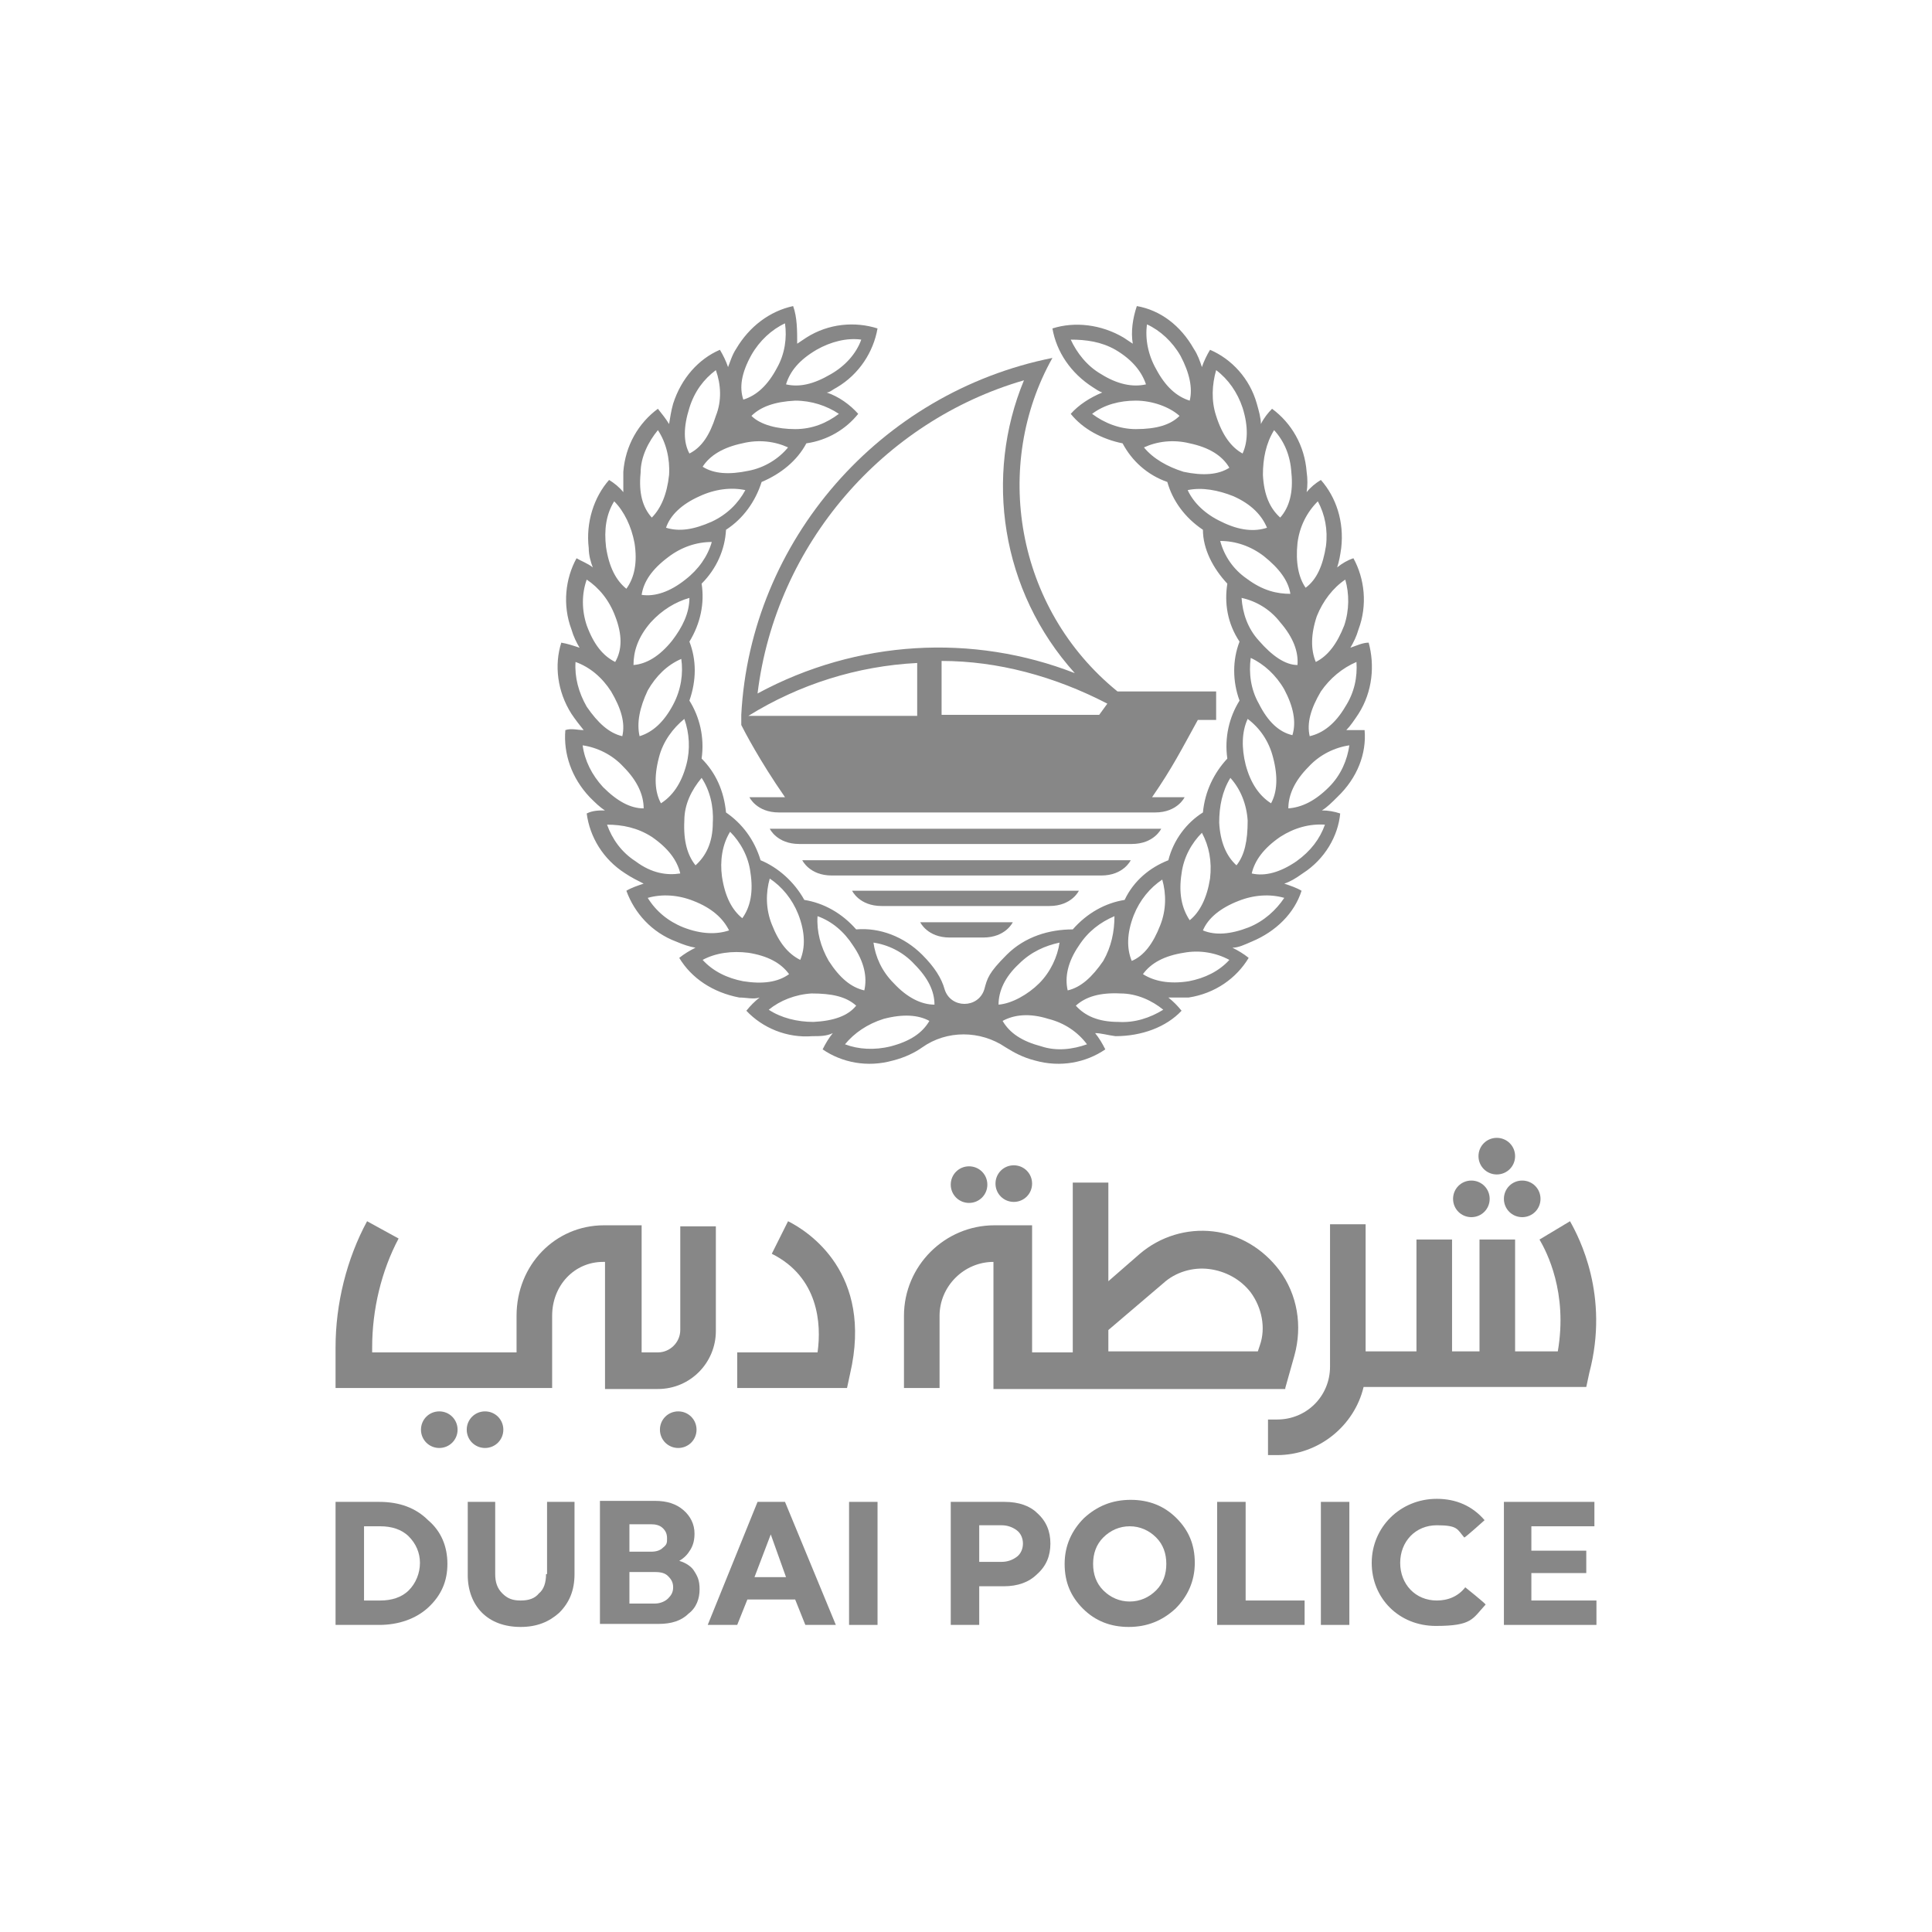
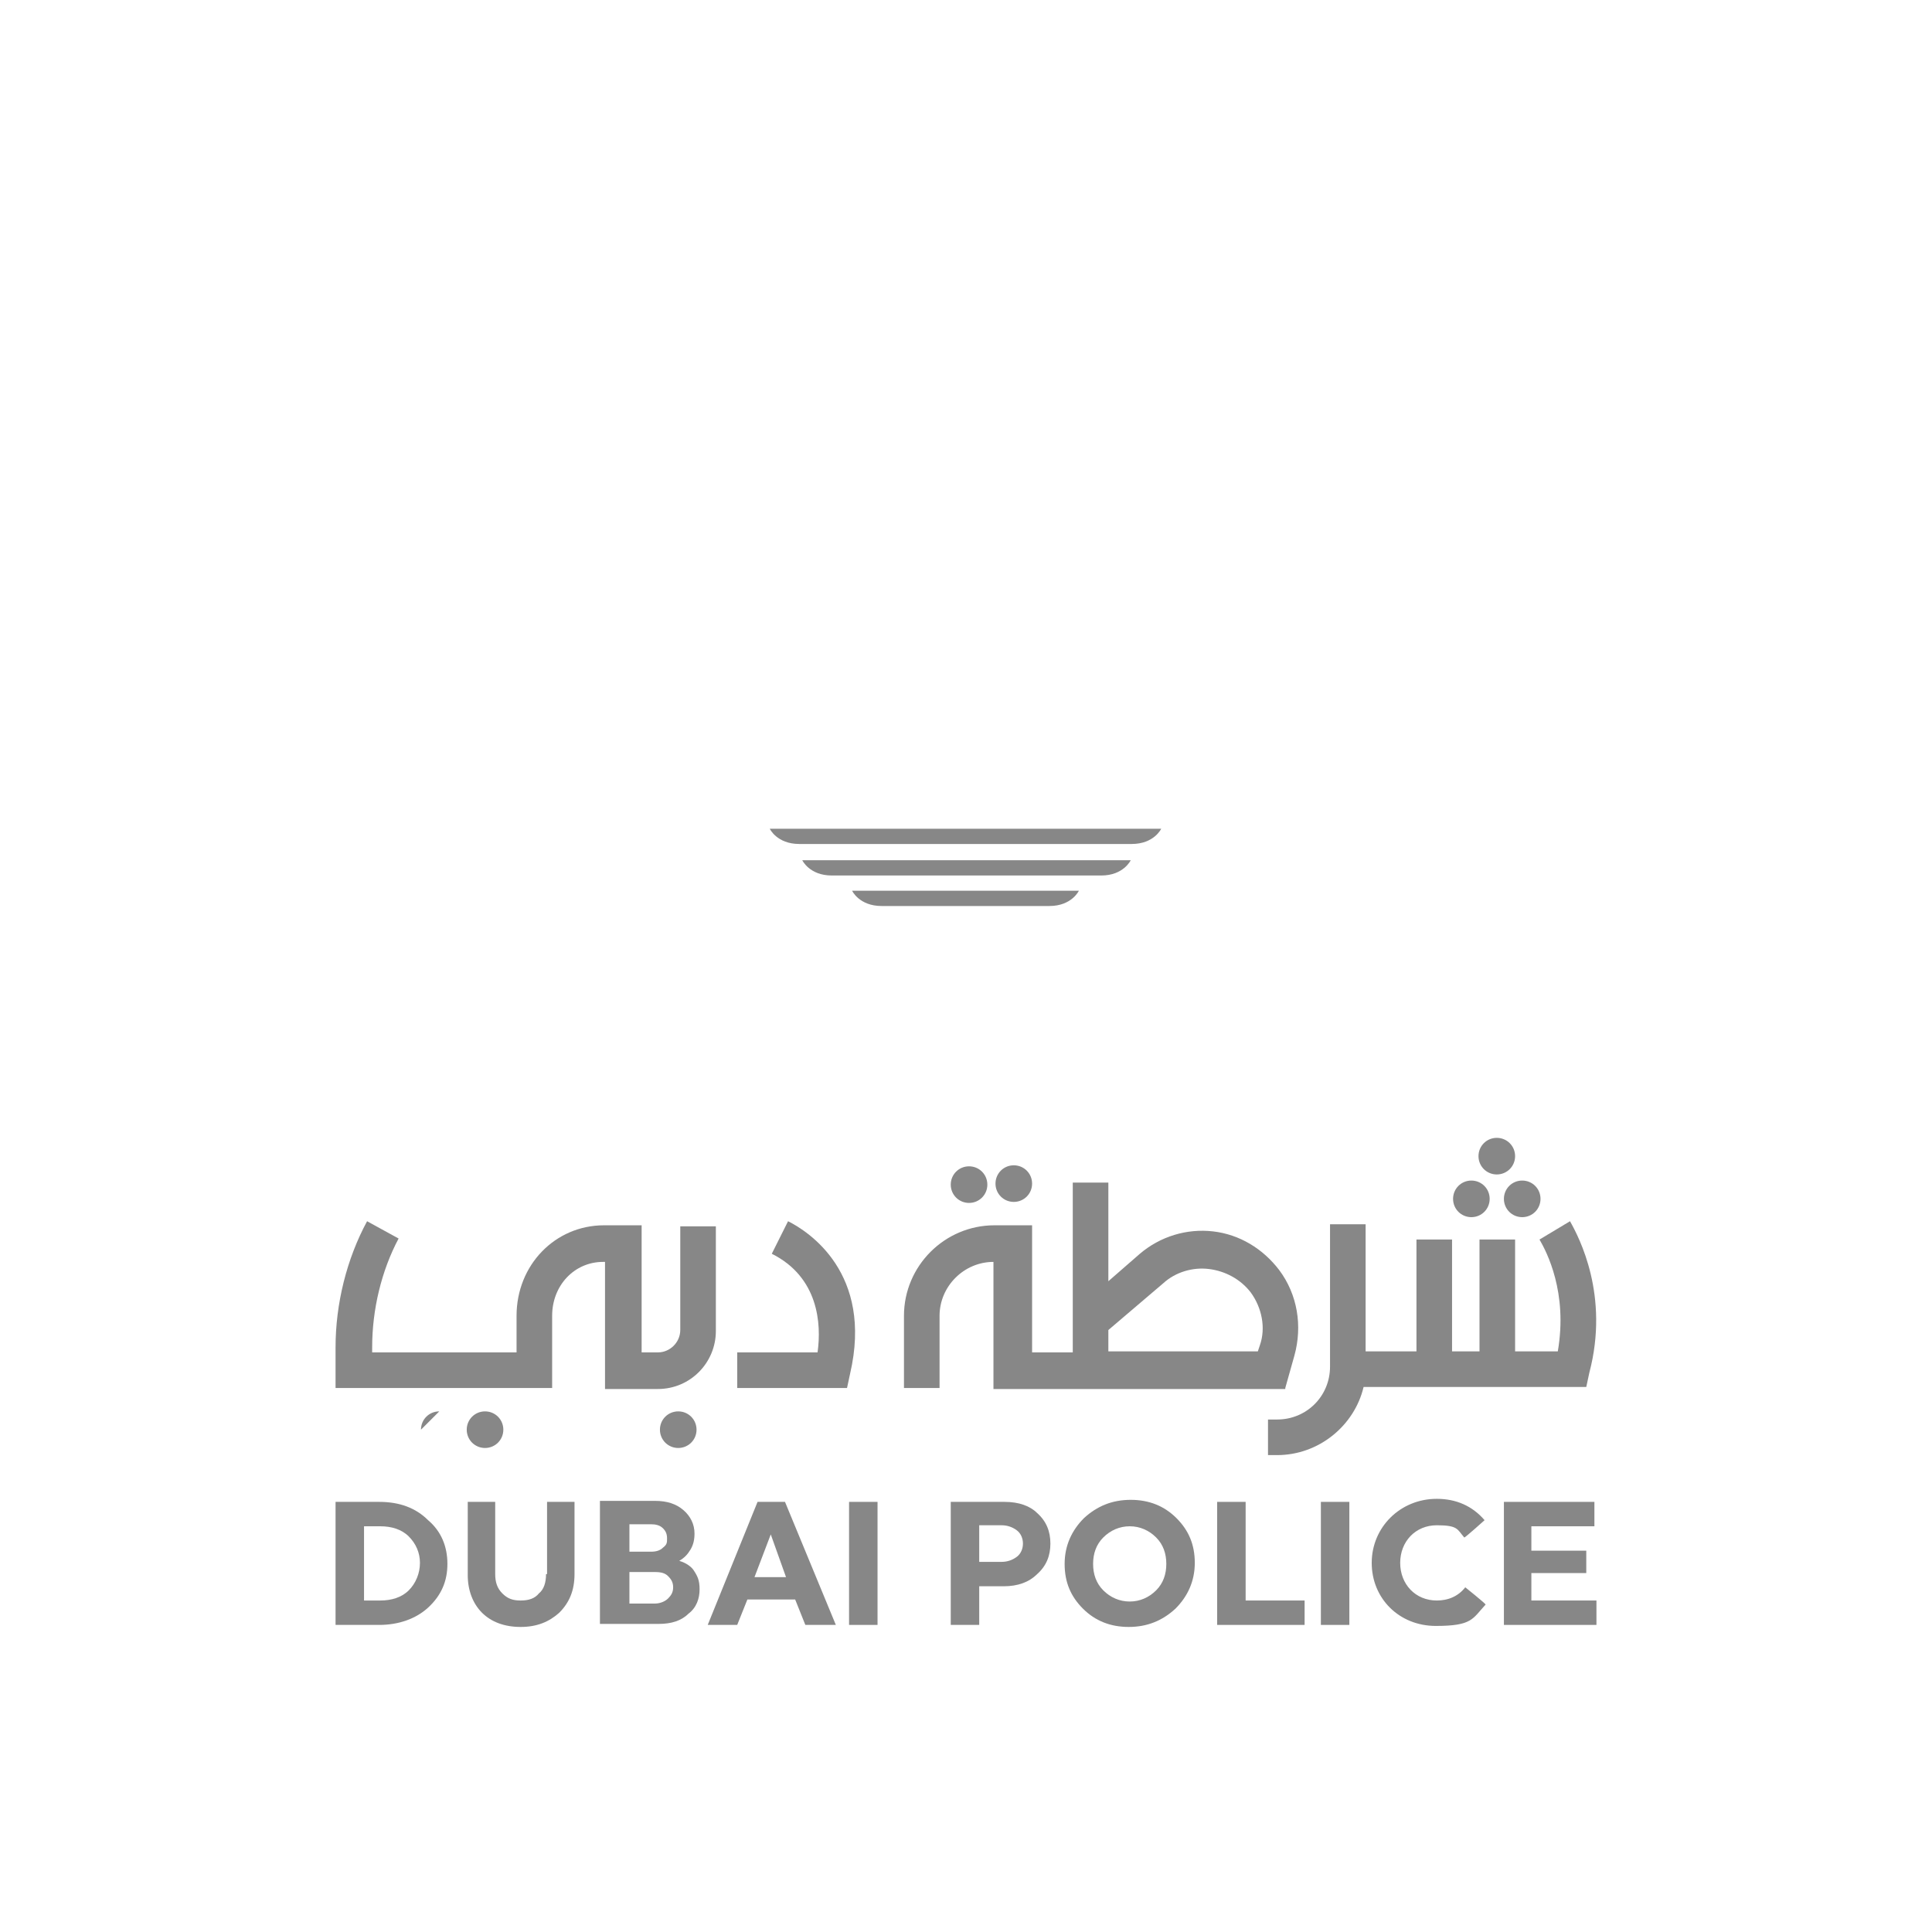
<svg xmlns="http://www.w3.org/2000/svg" id="Layer_1" data-name="Layer 1" version="1.1" viewBox="0 0 190 190">
  <defs>
    <style>
      .cls-1 {
        fill: #878787;
        stroke-width: 0px;
      }
    </style>
  </defs>
  <g>
    <path class="cls-1" d="M37.3,147.7h-4.3v12.1h4.3c1.9,0,3.6-.6,4.8-1.7,1.3-1.2,1.9-2.6,1.9-4.3s-.6-3.2-1.9-4.3c-1.2-1.2-2.8-1.8-4.8-1.8M40.2,156.4c-.7.7-1.7,1-2.8,1h-1.6v-7.3h1.6c1.1,0,2.1.3,2.8,1s1.1,1.6,1.1,2.6-.4,2-1.1,2.7" />
    <path class="cls-1" d="M53.7,154.8c0,.8-.2,1.5-.7,1.9-.4.5-1,.7-1.8.7s-1.3-.2-1.8-.7-.7-1.1-.7-1.9v-7.1h-2.7v7.2c0,1.5.5,2.8,1.4,3.7s2.2,1.4,3.8,1.4,2.8-.5,3.8-1.4c1-1,1.5-2.2,1.5-3.8v-7.1h-2.7v7.1h0Z" />
    <path class="cls-1" d="M66.8,153.5c.5-.3.8-.6,1.1-1.1s.4-1,.4-1.6c0-.9-.4-1.7-1.1-2.3s-1.6-.9-2.8-.9h-5.4v12.1h5.8c1.2,0,2.2-.3,2.9-1,.8-.6,1.1-1.5,1.1-2.4s-.2-1.3-.6-1.9c-.2-.3-.7-.7-1.4-.9M65.2,152.2c-.3.3-.7.4-1.2.4h-2.1v-2.7h2.1c.5,0,.9.1,1.2.4.3.3.4.6.4,1s0,.6-.4.9M61.9,154.6h2.5c.6,0,1,.1,1.3.4.3.3.5.6.5,1.1s-.2.8-.5,1.1-.8.5-1.3.5h-2.5v-3.1Z" />
    <path class="cls-1" d="M77.2,147.7h-2.7l-4.9,12.1h2.9l1-2.5h4.7l1,2.5h3l-5-12.1h0ZM77.3,155.1h-3.1l1.6-4.2,1.5,4.2Z" />
    <rect class="cls-1" x="83.5" y="147.7" width="2.8" height="12.1" />
    <path class="cls-1" d="M98.8,147.7h-5.3v12.1h2.8v-3.8h2.4c1.4,0,2.5-.4,3.3-1.2.9-.8,1.3-1.8,1.3-3s-.4-2.2-1.3-3c-.7-.7-1.8-1.1-3.2-1.1M96.3,150h2.2c.6,0,1.1.2,1.5.5s.6.8.6,1.3-.2,1-.6,1.3-.9.5-1.5.5h-2.2v-3.6Z" />
    <path class="cls-1" d="M111.2,147.5c-1.8,0-3.3.6-4.6,1.8-1.2,1.2-1.9,2.7-1.9,4.5s.6,3.2,1.8,4.4,2.7,1.8,4.5,1.8,3.3-.6,4.6-1.8c1.2-1.2,1.9-2.7,1.9-4.5s-.6-3.2-1.8-4.4-2.7-1.8-4.5-1.8M113.7,156.4c-.7.7-1.6,1.1-2.6,1.1s-1.9-.4-2.6-1.1c-.7-.7-1-1.6-1-2.6s.3-1.9,1-2.6c.7-.7,1.6-1.1,2.6-1.1s1.9.4,2.6,1.1c.7.7,1,1.6,1,2.6s-.3,1.9-1,2.6" />
    <path class="cls-1" d="M144.1,156.1c-.7.9-1.7,1.3-2.8,1.3-2.1,0-3.6-1.6-3.6-3.7s1.5-3.7,3.6-3.7,2,.4,2.7,1.2h0c0,.1,2-1.7,2-1.7h0c-1.2-1.4-2.8-2.1-4.7-2.1-3.6,0-6.4,2.8-6.4,6.3s2.7,6.2,6.3,6.2,3.6-.7,4.9-2.1h0c0-.1-2-1.7-2-1.7h0Z" />
    <polygon class="cls-1" points="122.5 147.7 119.7 147.7 119.7 159.8 128.3 159.8 128.3 157.4 122.5 157.4 122.5 147.7" />
    <rect class="cls-1" x="129.9" y="147.7" width="2.8" height="12.1" />
    <polygon class="cls-1" points="150.6 157.4 150.6 154.7 156 154.7 156 152.5 150.6 152.5 150.6 150.1 156.8 150.1 156.8 147.7 147.9 147.7 147.9 159.8 157 159.8 157 157.4 150.6 157.4" />
    <path class="cls-1" d="M99.7,118.2c1,0,1.8-.8,1.8-1.8s-.8-1.8-1.8-1.8-1.8.8-1.8,1.8.8,1.8,1.8,1.8" />
    <path class="cls-1" d="M147.2,115.5c1,0,1.8-.8,1.8-1.8s-.8-1.8-1.8-1.8-1.8.8-1.8,1.8.8,1.8,1.8,1.8" />
    <path class="cls-1" d="M144.7,119.7c1,0,1.8-.8,1.8-1.8s-.8-1.8-1.8-1.8-1.8.8-1.8,1.8.8,1.8,1.8,1.8" />
    <path class="cls-1" d="M147.9,117.9c0,1,.8,1.8,1.8,1.8s1.8-.8,1.8-1.8-.8-1.8-1.8-1.8-1.8.8-1.8,1.8" />
    <path class="cls-1" d="M154.4,120.1l-3,1.8c.7,1.2,2.8,5.2,1.8,11h-4.2v-11h-3.5v11h-2.7v-11h-3.5v11h-5v-12.5h-3.5v14c0,2.9-2.3,5.2-5.2,5.2h-.9v3.5h.9c4.1,0,7.6-2.9,8.5-6.7h21.9l.3-1.4c2-7.6-1-13.3-1.9-14.9" />
    <path class="cls-1" d="M77.5,120.1l-1.6,3.2c4.6,2.3,4.9,6.9,4.5,9.7h-7.9v3.5h10.8l.3-1.4c2.3-9.9-4.1-14-6.1-15" />
    <path class="cls-1" d="M126.4,136.5l.9-3.2c.8-2.9.3-6-1.5-8.4-1.6-2.1-3.9-3.5-6.5-3.8s-5.2.5-7.2,2.2l-3.1,2.7v-9.7h-3.5v16.7h-4v-12.5h-3.7c-4.9,0-8.9,4-8.9,8.9v7.1h3.5v-7.1c0-2.9,2.4-5.3,5.3-5.3h0v12.5h28.7,0ZM109,130.8l5.4-4.6c1.2-1.1,2.9-1.6,4.5-1.4s3.1,1,4.1,2.3c1.1,1.5,1.5,3.5.9,5.2l-.2.6h-14.7s0-2.1,0-2.1Z" />
    <path class="cls-1" d="M66.7,138.8c-1,0-1.8.8-1.8,1.8s.8,1.8,1.8,1.8,1.8-.8,1.8-1.8-.8-1.8-1.8-1.8" />
    <path class="cls-1" d="M47.7,138.8c-1,0-1.8.8-1.8,1.8s.8,1.8,1.8,1.8,1.8-.8,1.8-1.8-.8-1.8-1.8-1.8" />
-     <path class="cls-1" d="M43.2,138.8c-1,0-1.8.8-1.8,1.8s.8,1.8,1.8,1.8,1.8-.8,1.8-1.8-.8-1.8-1.8-1.8" />
+     <path class="cls-1" d="M43.2,138.8c-1,0-1.8.8-1.8,1.8" />
    <path class="cls-1" d="M95.3,118.3c1,0,1.8-.8,1.8-1.8s-.8-1.8-1.8-1.8-1.8.8-1.8,1.8.8,1.8,1.8,1.8" />
    <path class="cls-1" d="M66.9,130.8c0,1.2-1,2.2-2.2,2.2h-1.6v-12.5h-3.7c-4.8,0-8.6,3.9-8.6,8.9v3.6h-14.2v-.5c0-3.7.9-7.5,2.6-10.7l-3.1-1.7c-2,3.7-3.1,8.1-3.1,12.4v4h21.3v-7.1c0-3,2.2-5.3,5-5.3h.2v12.5h5.2c3.2,0,5.7-2.6,5.7-5.7v-10.3h-3.5v10.2h0Z" />
  </g>
  <g>
-     <path class="cls-1" d="M134.2,71.8h-1.8c.4-.4.8-1,1.2-1.6,1.4-2.2,1.6-4.8,1-7-.6,0-1.2.3-1.8.5.3-.5.6-1.1.8-1.8.9-2.4.6-5-.5-7-.6.2-1.1.5-1.6.9.2-.6.3-1.2.4-1.9.3-2.6-.5-5-2-6.7-.5.3-1,.7-1.4,1.2.1-.6.1-1.3,0-2-.2-2.6-1.5-4.8-3.4-6.2-.4.4-.8.9-1.1,1.5,0-.6-.2-1.3-.4-2-.7-2.5-2.5-4.4-4.6-5.3-.3.5-.6,1.1-.8,1.7-.2-.6-.4-1.2-.8-1.8-1.3-2.3-3.3-3.8-5.6-4.2-.4,1.2-.6,2.5-.4,3.7-.3-.2-.6-.4-.9-.6-2.2-1.3-4.8-1.6-7-.9.4,2.3,1.8,4.4,4,5.8.3.2.6.4.9.5-1.2.5-2.3,1.2-3.1,2.1,1.2,1.5,3.1,2.5,5.1,2.9.9,1.7,2.4,3.1,4.4,3.8.5,1.8,1.7,3.5,3.5,4.7,0,1.9,1,3.8,2.4,5.3-.3,1.9,0,3.9,1.2,5.7-.7,1.8-.7,3.9,0,5.8-1,1.6-1.5,3.6-1.2,5.7-1.3,1.4-2.2,3.2-2.4,5.3-1.6,1-2.9,2.7-3.4,4.7-1.8.7-3.4,2-4.3,3.9-1.9.3-3.7,1.3-5.1,2.9-2.3,0-4.7.7-6.5,2.5s-1.9,2.3-2.2,3.4c-.6,1.9-3.3,1.9-3.9,0-.3-1.1-1-2.2-2.2-3.4-1.8-1.8-4.2-2.7-6.5-2.5-1.4-1.6-3.2-2.6-5.1-2.9-1-1.8-2.6-3.2-4.3-3.9-.6-2-1.8-3.6-3.4-4.7-.2-2.1-1-3.9-2.4-5.3.3-2.1-.2-4.1-1.2-5.7.7-2,.7-4,0-5.8,1.1-1.8,1.5-3.8,1.2-5.7,1.5-1.5,2.3-3.4,2.4-5.3,1.7-1.1,2.9-2.8,3.5-4.7,1.9-.8,3.5-2.1,4.4-3.8,2.1-.3,3.9-1.4,5.1-2.9-.8-.9-1.9-1.7-3.1-2.1.3,0,.6-.3,1-.5,2.2-1.3,3.6-3.5,4-5.8-2.2-.7-4.8-.5-7,.9-.3.2-.6.4-.9.6,0-1.3,0-2.6-.4-3.7-2.3.5-4.3,2-5.6,4.2-.4.6-.6,1.3-.8,1.8-.2-.6-.5-1.2-.8-1.7-2.1.9-3.8,2.8-4.6,5.3-.2.7-.3,1.4-.4,2-.3-.5-.7-1-1.1-1.5-1.9,1.4-3.2,3.6-3.4,6.2v2c-.4-.5-.9-.9-1.4-1.2-1.5,1.7-2.3,4.2-2,6.7,0,.7.2,1.4.4,1.9-.5-.4-1.1-.6-1.6-.9-1.1,2-1.4,4.6-.5,7,.2.7.5,1.3.8,1.8-.6-.2-1.2-.4-1.8-.5-.7,2.2-.4,4.8,1,7,.4.6.8,1.1,1.2,1.6-.6,0-1.2-.2-1.8,0-.2,2.3.6,4.7,2.4,6.6.5.5,1,1,1.5,1.3-.6,0-1.2,0-1.8.3.3,2.3,1.6,4.5,3.8,5.9.6.4,1.2.7,1.8,1-.6.2-1.2.4-1.7.7.8,2.2,2.5,4.1,4.9,5,.7.3,1.3.5,1.9.6-.6.3-1.1.6-1.6,1,1.2,2,3.3,3.4,5.9,3.9.7,0,1.4.2,2,0-.5.4-.9.8-1.3,1.3,1.6,1.7,4,2.7,6.5,2.5.7,0,1.4,0,2-.3-.4.5-.7,1-1,1.6,1.9,1.3,4.4,1.8,6.9,1.1,1.2-.3,2.2-.8,2.9-1.3,2.4-1.7,5.7-1.7,8.2,0,.8.5,1.7,1,2.9,1.3,2.5.7,5,.2,6.9-1.1-.3-.6-.6-1.1-1-1.6.6,0,1.2.2,2,.3,2.6,0,5-.9,6.5-2.5-.4-.5-.8-.9-1.3-1.3h2c2.6-.4,4.7-1.9,5.9-3.9-.5-.4-1-.7-1.6-1,.6,0,1.2-.3,1.9-.6,2.4-1,4.2-2.8,4.9-5-.5-.3-1.1-.5-1.7-.7.6-.2,1.1-.5,1.8-1,2.2-1.4,3.5-3.7,3.7-5.9-.6-.2-1.2-.3-1.8-.3.5-.3,1-.8,1.5-1.3,2-1.9,2.9-4.3,2.7-6.6M80.4,90.1c1.4.5,2.6,1.5,3.5,2.9,1.1,1.6,1.4,3.1,1.1,4.4-1.3-.3-2.4-1.2-3.5-2.9-.8-1.4-1.2-2.9-1.1-4.4M75.7,86.4c1.2.8,2.2,2,2.8,3.5.7,1.8.7,3.3.2,4.5-1.2-.6-2.1-1.7-2.8-3.5-.6-1.5-.6-3.1-.2-4.5M71.8,81.8c1,1,1.8,2.4,2,4,.3,1.9,0,3.4-.8,4.5-1-.8-1.7-2.1-2-4.1-.2-1.5,0-3.1.8-4.4M69,76.5c.8,1.2,1.2,2.8,1.1,4.4,0,2-.7,3.3-1.7,4.2-.8-1-1.2-2.4-1.1-4.4,0-1.6.7-3,1.7-4.2M63.7,67.9c.8-1.4,1.9-2.5,3.3-3.1.2,1.4,0,3-.8,4.5-.9,1.7-2,2.7-3.3,3.1-.3-1.3,0-2.8.8-4.5M62.3,65.4c0-1.3.4-2.7,1.7-4.2,1.1-1.2,2.4-2,3.8-2.4,0,1.5-.7,2.9-1.7,4.2-1.2,1.5-2.5,2.3-3.8,2.4M64.8,74.5c.4-1.6,1.4-2.9,2.5-3.8.5,1.4.6,3,.2,4.5-.5,1.9-1.4,3.1-2.5,3.8-.6-1.1-.7-2.6-.2-4.5M67.4,57c-1.5,1.2-3,1.7-4.3,1.5.2-1.3,1-2.5,2.6-3.7,1.3-1,2.8-1.5,4.3-1.5-.4,1.4-1.3,2.7-2.6,3.7M82.5,40.7c-1.2.9-2.6,1.5-4.3,1.5s-3.4-.4-4.3-1.3c.9-.9,2.3-1.4,4.3-1.5,1.6,0,3.1.5,4.3,1.3M80.3,34.4c1.4-.8,3-1.2,4.4-1-.5,1.4-1.6,2.6-3,3.4-1.7,1-3.1,1.3-4.4,1,.4-1.3,1.3-2.4,3-3.4M73.9,34.9c.8-1.4,2-2.5,3.3-3.1.2,1.4,0,3-.8,4.4-.9,1.7-2,2.7-3.3,3.1-.4-1.2-.2-2.6.8-4.4M73,43.6c1.6-.4,3.2-.2,4.5.4-.9,1.1-2.3,2-3.9,2.3-1.9.4-3.4.3-4.5-.4.7-1.1,2-1.9,3.9-2.3M67.8,40.1c.5-1.6,1.4-2.8,2.6-3.7.5,1.4.6,3,0,4.5-.6,1.9-1.4,3.1-2.6,3.7-.6-1.1-.6-2.6,0-4.5M68.8,48.8c1.5-.7,3.1-.9,4.5-.6-.7,1.3-1.8,2.4-3.3,3.1-1.8.8-3.2,1-4.5.6.4-1.2,1.5-2.3,3.3-3.1M63,46.5c0-1.6.8-3.1,1.7-4.2.8,1.2,1.2,2.8,1.1,4.4-.2,1.9-.8,3.3-1.7,4.2-.9-1-1.3-2.4-1.1-4.4M60.4,49.3c1,1,1.7,2.5,2,4.1.3,1.9,0,3.4-.8,4.5-1-.8-1.7-2.1-2-4.1-.2-1.7,0-3.2.8-4.5M57.7,57c1.2.8,2.2,2,2.8,3.6.7,1.8.7,3.3,0,4.5-1.2-.6-2.1-1.7-2.8-3.6-.5-1.5-.5-3.1,0-4.5M56.6,65.1c1.4.5,2.6,1.5,3.5,2.9,1,1.7,1.4,3.1,1.1,4.4-1.3-.3-2.4-1.3-3.5-2.9-.8-1.4-1.2-2.9-1.1-4.4M59.3,77.4c-1.1-1.2-1.8-2.6-2-4.1,1.4.2,2.9.9,4,2.1,1.4,1.4,2,2.8,2,4.1-1.3,0-2.6-.7-4-2.1M62.5,84.7c-1.4-.9-2.3-2.2-2.8-3.6,1.5,0,3,.3,4.4,1.2,1.6,1.1,2.5,2.3,2.8,3.6-1.3.2-2.8,0-4.4-1.2M67.2,91.2c-1.5-.6-2.7-1.6-3.5-2.9,1.4-.4,3-.3,4.5.3,1.8.7,2.9,1.7,3.5,2.9-1.2.4-2.7.4-4.5-.3M73.1,96.5c-1.6-.3-3-1-4-2.1,1.3-.7,2.9-.9,4.5-.7,1.9.3,3.2,1,4,2.1-1.1.8-2.6,1-4.5.7M80,100.5c-1.6,0-3.2-.4-4.4-1.2,1.1-.9,2.6-1.5,4.2-1.6,2,0,3.4.3,4.4,1.2-.8,1-2.2,1.5-4.2,1.6M87.6,102.9c-1.6.4-3.2.3-4.5-.2.9-1.1,2.2-2,3.8-2.5,1.9-.5,3.4-.4,4.5.2-.7,1.2-1.9,2-3.8,2.5M87.9,96.7c-1.2-1.2-1.8-2.6-2-4,1.4.2,2.9.9,4,2.1,1.4,1.4,2,2.7,2,4-1.3,0-2.7-.7-4-2.1M133.4,65.1c.1,1.5-.2,3-1.1,4.4-1,1.7-2.2,2.6-3.5,2.9-.3-1.3.1-2.7,1.1-4.4.9-1.3,2.1-2.3,3.5-2.9M132.3,57c.4,1.4.4,3-.1,4.5-.7,1.8-1.6,3-2.8,3.6-.5-1.2-.5-2.7.1-4.5.6-1.5,1.6-2.8,2.8-3.6M127.6,53.4c.2-1.6.9-3,2-4.1.7,1.3,1,2.8.8,4.4-.3,1.9-.9,3.3-2,4.1-.7-1-1-2.5-.8-4.4M123.8,69.2c-.8-1.4-1-3-.8-4.5,1.3.6,2.5,1.7,3.3,3.1.9,1.7,1.2,3.2.8,4.5-1.3-.3-2.4-1.3-3.3-3.1M125,79c-1.1-.7-2-1.9-2.5-3.8-.4-1.6-.4-3.2.2-4.5,1.2.9,2.1,2.2,2.5,3.8.5,1.9.4,3.4-.2,4.5M123.8,63c-1.1-1.2-1.6-2.7-1.7-4.2,1.4.3,2.8,1.1,3.8,2.4,1.3,1.5,1.8,2.9,1.7,4.2-1.2,0-2.5-.9-3.8-2.4M125.3,42.3c1,1.1,1.6,2.5,1.7,4.2.2,1.9-.2,3.4-1.1,4.4-1-.9-1.6-2.2-1.7-4.2,0-1.6.3-3.1,1.1-4.4M119.6,36.4c1.2.9,2.1,2.2,2.6,3.7.6,1.9.5,3.4,0,4.5-1.1-.6-2-1.8-2.6-3.7-.5-1.5-.4-3.1,0-4.5M112.8,31.9c1.3.6,2.5,1.7,3.3,3.1.9,1.7,1.2,3.2.9,4.4-1.3-.4-2.4-1.4-3.3-3.1-.8-1.4-1.1-3-.9-4.4M108.3,36.8c-1.4-.8-2.4-2.1-3-3.4,1.5,0,3,.2,4.4,1,1.7,1,2.6,2.2,3,3.4-1.3.3-2.8,0-4.4-1M111.7,42.2c-1.6,0-3.1-.6-4.3-1.5,1.2-.9,2.7-1.3,4.3-1.3s3.3.6,4.3,1.5c-.9.9-2.3,1.3-4.3,1.3M112.5,44c1.3-.6,2.9-.8,4.5-.4,1.9.4,3.2,1.2,3.9,2.4-1.1.7-2.6.8-4.5.4-1.6-.5-3-1.3-3.9-2.4M116.8,48.2c1.4-.3,3,0,4.5.6,1.8.8,2.8,1.9,3.3,3.1-1.2.4-2.7.3-4.5-.6-1.5-.7-2.7-1.8-3.3-3.1M120,53.2c1.5,0,3,.5,4.3,1.5,1.5,1.2,2.4,2.4,2.6,3.7-1.3,0-2.7-.3-4.3-1.5-1.3-.9-2.2-2.2-2.6-3.7M121,76.5c1,1.1,1.6,2.6,1.7,4.2,0,2-.3,3.4-1.1,4.4-1-.9-1.6-2.3-1.7-4.2,0-1.6.3-3.1,1.1-4.4M116.2,85.9c.2-1.6,1-3,2-4,.7,1.3,1,2.8.8,4.5-.3,1.9-1,3.3-2,4.1-.8-1.2-1.1-2.7-.8-4.6M111.5,90c.6-1.5,1.6-2.7,2.8-3.5.4,1.4.4,3-.2,4.5-.7,1.8-1.6,3-2.8,3.5-.5-1.2-.5-2.7.2-4.5M106.1,93c.9-1.4,2.1-2.3,3.5-2.9,0,1.5-.3,3-1.1,4.4-1.1,1.6-2.2,2.6-3.5,2.9-.3-1.3,0-2.8,1.1-4.4M100.2,94.8c1.2-1.2,2.6-1.8,4-2.1-.2,1.4-.9,2.9-2,4s-2.7,2-4,2.1c0-1.3.6-2.7,2-4M102.4,102.9c-1.9-.5-3.1-1.3-3.8-2.5,1.1-.6,2.6-.8,4.5-.2,1.6.4,2.9,1.3,3.8,2.5-1.4.5-3,.7-4.5.2M110,100.5c-2,0-3.3-.6-4.2-1.6,1-.9,2.4-1.3,4.4-1.2,1.6,0,3.1.7,4.2,1.6-1.3.8-2.8,1.3-4.4,1.2M116.9,96.5c-1.9.3-3.4,0-4.5-.7.8-1.1,2.1-1.8,4-2.1,1.6-.3,3.2,0,4.5.7-1,1.1-2.4,1.8-4,2.1M122.8,91.2c-1.8.7-3.3.8-4.5.3.5-1.2,1.7-2.2,3.5-2.9,1.5-.6,3.1-.7,4.5-.3-.8,1.2-2,2.3-3.5,2.9M130.3,81.1c-.5,1.4-1.4,2.6-2.8,3.6-1.6,1.1-3.1,1.5-4.4,1.2.3-1.3,1.2-2.5,2.8-3.6,1.4-.9,2.9-1.3,4.4-1.2M126.7,79.5c0-1.3.6-2.7,2-4.1,1.1-1.2,2.6-1.9,4-2.1-.2,1.4-.8,2.9-2,4.1-1.4,1.4-2.7,2-4,2.1" />
-     <path class="cls-1" d="M72.9,70.3v1c.3.6,1.8,3.5,4.3,7.1h-3.5s.7,1.5,2.9,1.5h37c2.2,0,2.9-1.5,2.9-1.5h-3.2c2-2.9,2.9-4.7,4.5-7.6h1.8v-2.8h-9.7c-10.1-8.2-12.3-22.3-6.4-32.8-17,3.4-29.7,18-30.6,35.1M73.6,70.4c5-3.1,10.7-4.9,16.6-5.2v5.2h-16.6ZM108.9,69.2l-.8,1.1h-15.5v-5.3c5.5,0,11.1,1.5,16.3,4.2M105.7,66.2c-10-3.9-21.4-3.3-31.2,2,1.8-14.7,12.4-26.8,26.2-30.8-3.9,9.4-2.3,20.7,5,28.8" />
-     <path class="cls-1" d="M93.4,92.2h3.3c2.2,0,2.9-1.5,2.9-1.5h-9.1s.7,1.5,2.9,1.5" />
    <path class="cls-1" d="M106.1,87.6h-22.3s.7,1.5,2.9,1.5h16.5c2.2,0,2.9-1.5,2.9-1.5" />
    <path class="cls-1" d="M111.2,84.6h-32.3s.7,1.5,2.9,1.5h26.5c2.2,0,2.9-1.5,2.9-1.5" />
    <path class="cls-1" d="M114.2,81.5h-38.5s.7,1.5,2.9,1.5h32.7c2.2,0,2.9-1.5,2.9-1.5" />
  </g>
</svg>